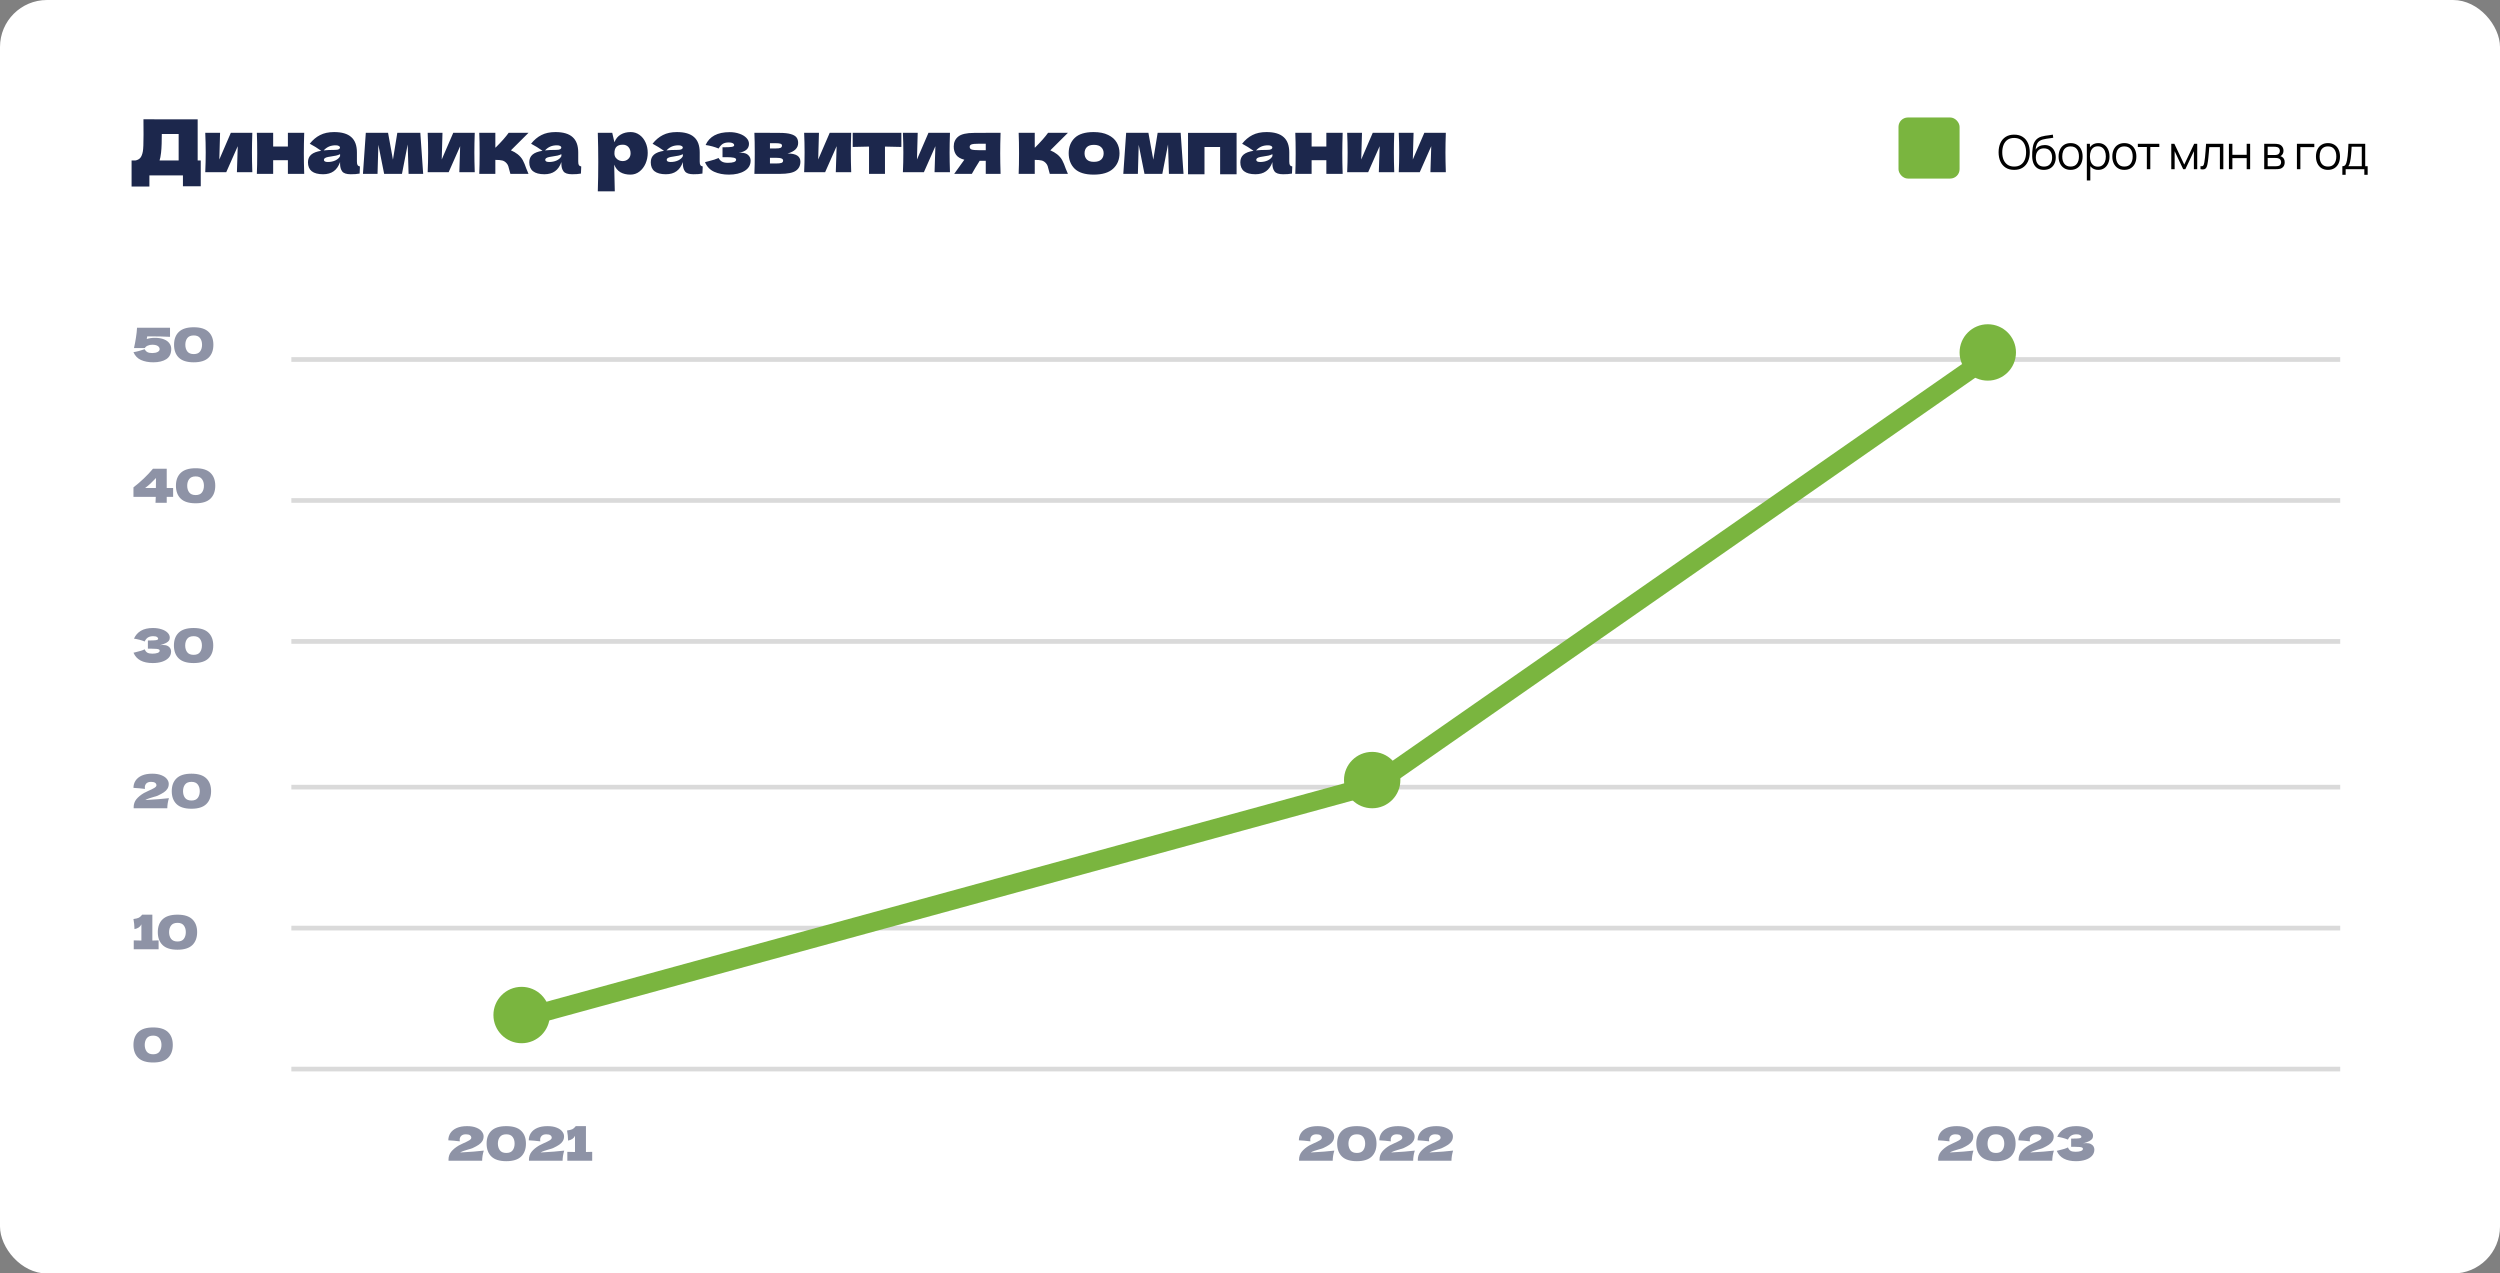
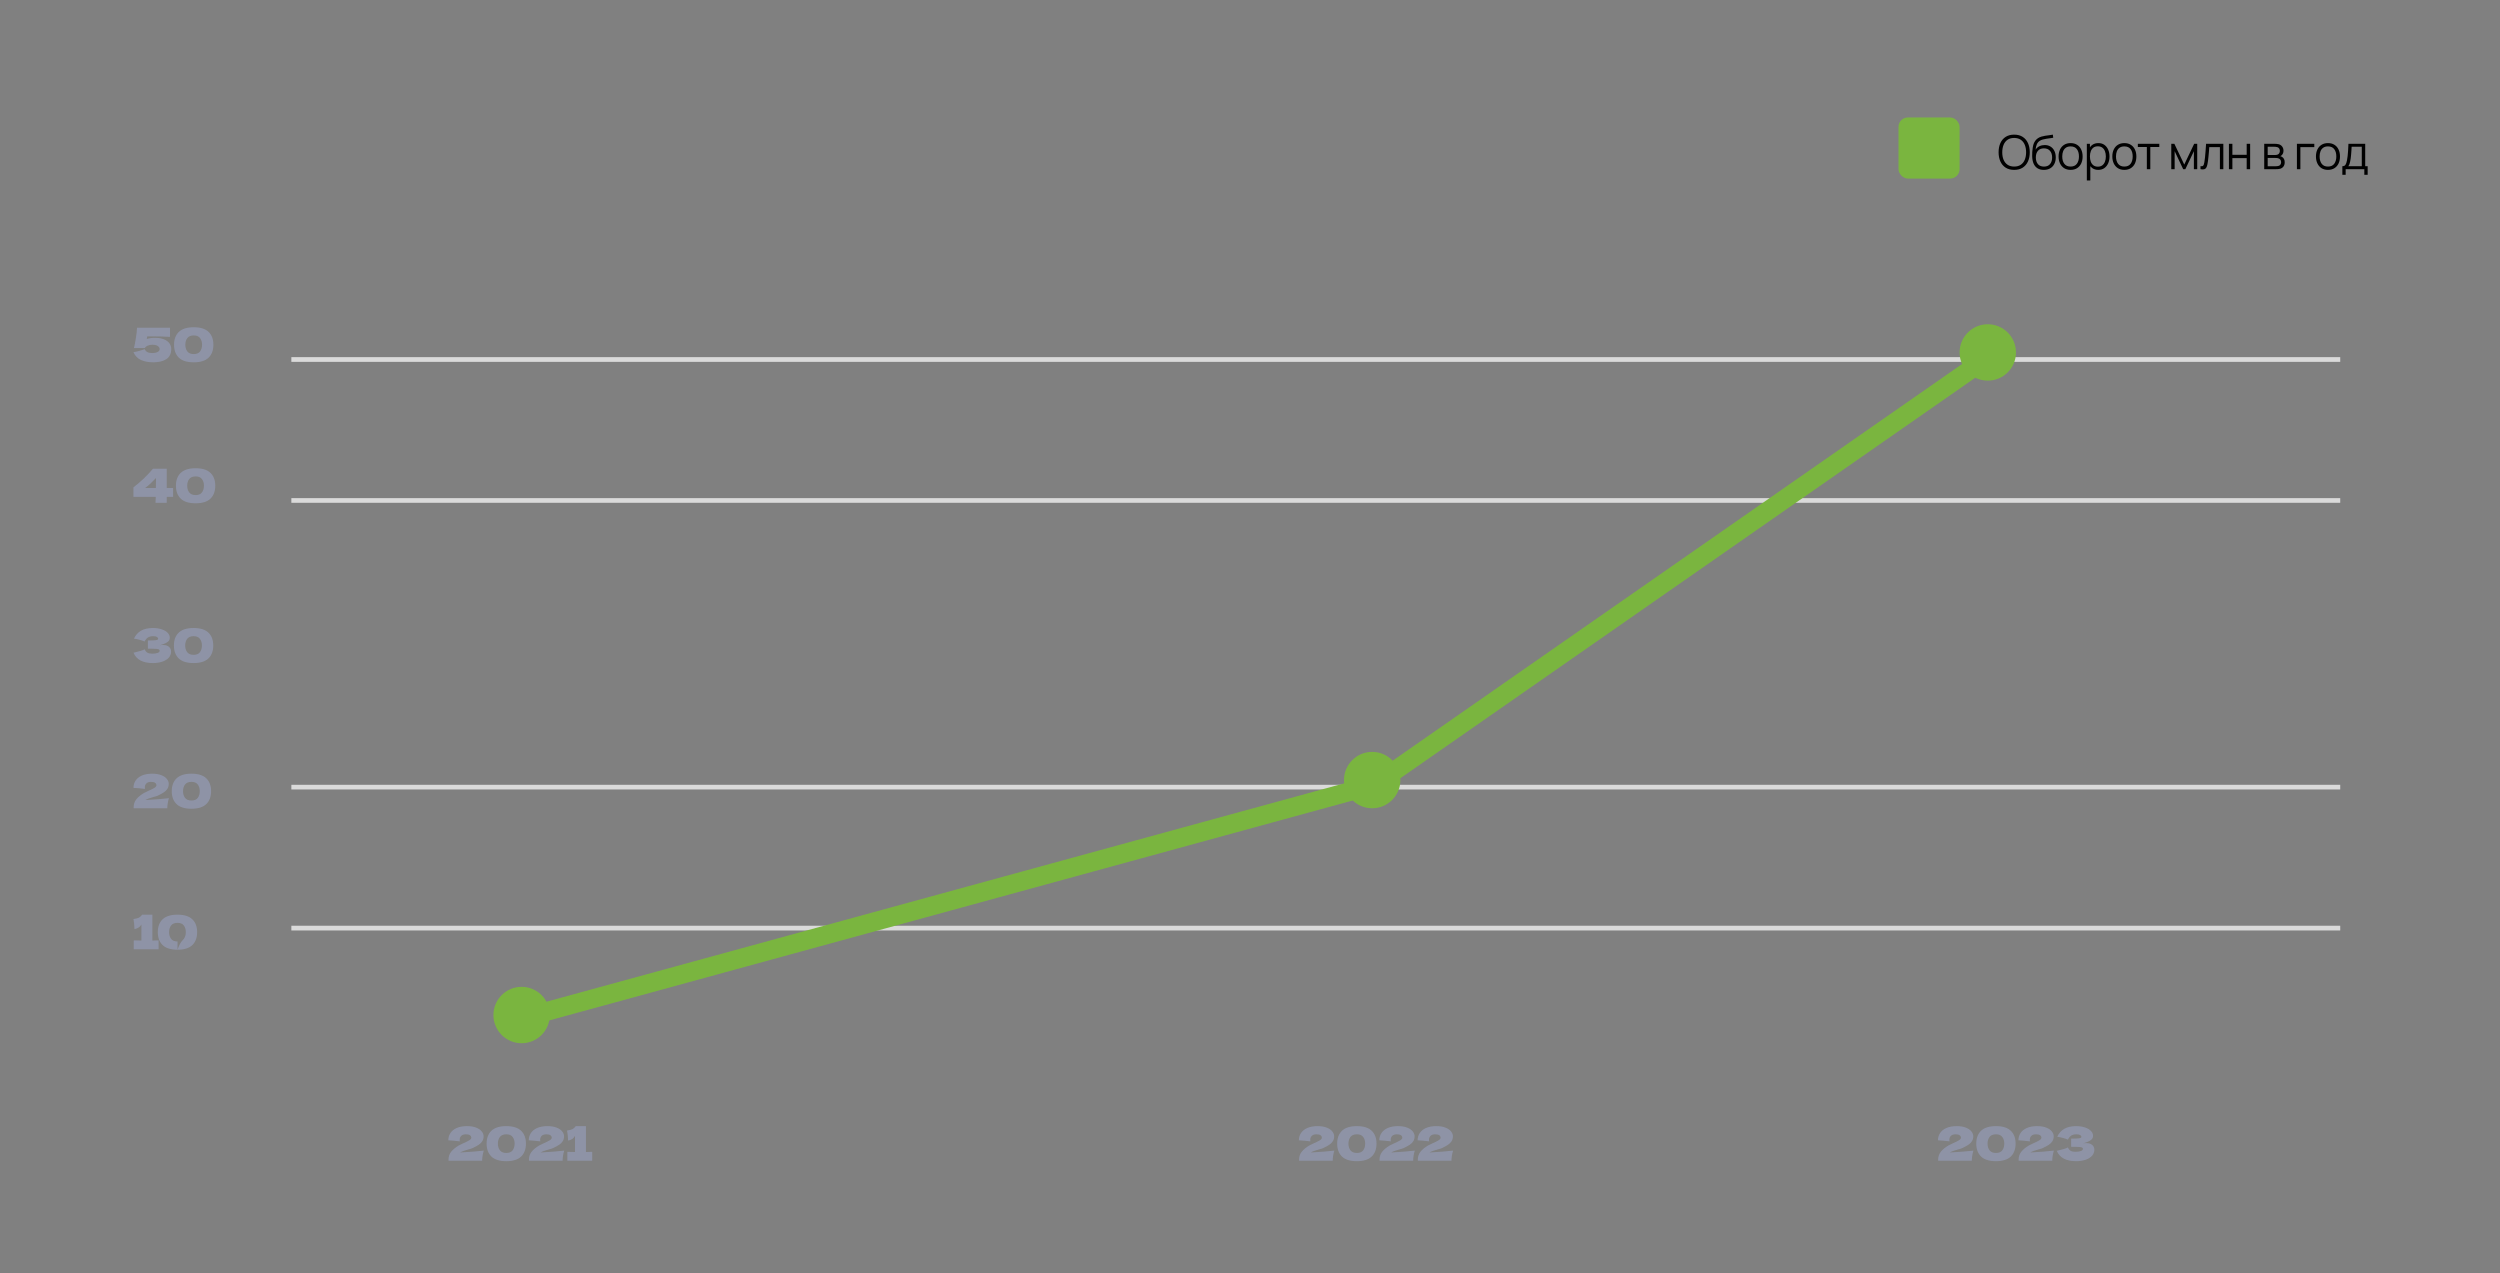
<svg xmlns="http://www.w3.org/2000/svg" width="532" height="271" viewBox="0 0 532 271" fill="none">
  <rect x="0" y="0" width="532" height="271" fill="#808080" stroke="none" />
  <g clip-path="url(#clip0_101_178)">
-     <rect width="532" height="271" rx="10" fill="white" />
-     <path d="M42.064 34.152H42.72V39.64H38.928V37.32H31.792V39.688H28V34.152H28.8C29.259 34.067 29.611 33.88 29.856 33.592C30.101 33.304 30.283 32.845 30.4 32.216C30.496 31.693 30.544 30.504 30.544 28.648L30.528 25.384L42.064 25.4V34.152ZM34.128 33.464C34.064 33.763 34.005 33.992 33.952 34.152H38.016V28.52H34.432L34.416 29.448C34.416 30.259 34.395 30.973 34.352 31.592C34.32 32.2 34.245 32.824 34.128 33.464ZM53.695 28.264C53.642 29.811 53.615 31.208 53.615 32.456C53.615 33.683 53.642 35.08 53.695 36.648H50.415L50.591 31.112L48.143 36.648H43.679C43.743 35.24 43.775 33.843 43.775 32.456C43.775 31.048 43.743 29.651 43.679 28.264H46.831L46.671 33.944L49.119 28.264H53.695ZM64.736 28.264C64.683 29.885 64.656 31.341 64.656 32.632C64.656 33.923 64.683 35.379 64.736 37H61.264V34.088H58.128V37H54.656C54.71 35.784 54.736 34.328 54.736 32.632C54.736 30.936 54.71 29.48 54.656 28.264H58.128V31.176H61.264V28.264H64.736ZM75.952 34.344C75.952 34.707 75.994 34.963 76.08 35.112C76.165 35.261 76.336 35.368 76.592 35.432L76.528 36.936C76.186 36.989 75.888 37.027 75.632 37.048C75.386 37.069 75.056 37.08 74.64 37.08C73.722 37.08 73.114 36.877 72.816 36.472C72.517 36.056 72.368 35.528 72.368 34.888V34.488C72.058 35.363 71.605 36.013 71.008 36.44C70.421 36.867 69.669 37.08 68.752 37.08C67.685 37.08 66.88 36.867 66.336 36.44C65.802 36.013 65.536 35.379 65.536 34.536C65.536 33.843 65.765 33.299 66.224 32.904C66.682 32.509 67.392 32.237 68.352 32.088C67.541 31.512 66.73 31.011 65.92 30.584C66.56 29.773 67.29 29.16 68.112 28.744C68.933 28.317 69.93 28.104 71.104 28.104C72.746 28.104 73.962 28.461 74.752 29.176C75.552 29.88 75.952 30.968 75.952 32.44V34.344ZM71.44 30.92C70.896 30.92 70.416 31.011 70 31.192C69.584 31.373 69.21 31.645 68.88 32.008C69.52 31.933 70.32 31.896 71.28 31.896C71.674 31.896 71.952 31.848 72.112 31.752C72.272 31.656 72.352 31.533 72.352 31.384C72.352 31.256 72.272 31.149 72.112 31.064C71.952 30.968 71.728 30.92 71.44 30.92ZM69.76 34.472C70.357 34.472 70.896 34.36 71.376 34.136C71.856 33.901 72.186 33.597 72.368 33.224V32.808C72.112 32.936 71.829 33.037 71.52 33.112C71.21 33.176 70.837 33.24 70.4 33.304L69.824 33.4C69.226 33.517 68.928 33.72 68.928 34.008C68.928 34.317 69.205 34.472 69.76 34.472ZM89.443 28.264L90.051 37H86.947L86.755 30.744L85.539 37H81.747L80.515 30.824L80.339 37H77.235L77.843 28.264H82.579L83.619 33.976L84.547 28.264H89.443ZM101.025 28.264C100.971 29.811 100.945 31.208 100.945 32.456C100.945 33.683 100.971 35.08 101.025 36.648H97.745L97.921 31.112L95.473 36.648H91.009C91.073 35.24 91.105 33.843 91.105 32.456C91.105 31.048 91.073 29.651 91.009 28.264H94.161L94.001 33.944L96.449 28.264H101.025ZM110.162 32.824C110.642 33.208 111.01 33.64 111.266 34.12C111.522 34.6 111.762 35.176 111.986 35.848C112.21 36.435 112.37 36.819 112.466 37H108.61C108.578 36.925 108.514 36.691 108.418 36.296C108.332 35.901 108.247 35.587 108.162 35.352C108.076 35.107 107.948 34.893 107.778 34.712C107.511 34.424 107.212 34.237 106.882 34.152C106.551 34.067 106.06 34.024 105.41 34.024V37H101.986C102.039 35.784 102.066 34.328 102.066 32.632C102.066 30.936 102.039 29.48 101.986 28.264H105.41V31.4H105.474C106.743 30.131 107.666 29.085 108.242 28.264H112.466L108.722 31.992C109.276 32.227 109.756 32.504 110.162 32.824ZM123.047 34.344C123.047 34.707 123.089 34.963 123.175 35.112C123.26 35.261 123.431 35.368 123.687 35.432L123.623 36.936C123.281 36.989 122.983 37.027 122.727 37.048C122.481 37.069 122.151 37.08 121.735 37.08C120.817 37.08 120.209 36.877 119.911 36.472C119.612 36.056 119.463 35.528 119.463 34.888V34.488C119.153 35.363 118.7 36.013 118.103 36.44C117.516 36.867 116.764 37.08 115.847 37.08C114.78 37.08 113.975 36.867 113.431 36.44C112.897 36.013 112.631 35.379 112.631 34.536C112.631 33.843 112.86 33.299 113.319 32.904C113.777 32.509 114.487 32.237 115.447 32.088C114.636 31.512 113.825 31.011 113.015 30.584C113.655 29.773 114.385 29.16 115.207 28.744C116.028 28.317 117.025 28.104 118.199 28.104C119.841 28.104 121.057 28.461 121.847 29.176C122.647 29.88 123.047 30.968 123.047 32.44V34.344ZM118.535 30.92C117.991 30.92 117.511 31.011 117.095 31.192C116.679 31.373 116.305 31.645 115.975 32.008C116.615 31.933 117.415 31.896 118.375 31.896C118.769 31.896 119.047 31.848 119.207 31.752C119.367 31.656 119.447 31.533 119.447 31.384C119.447 31.256 119.367 31.149 119.207 31.064C119.047 30.968 118.823 30.92 118.535 30.92ZM116.855 34.472C117.452 34.472 117.991 34.36 118.471 34.136C118.951 33.901 119.281 33.597 119.463 33.224V32.808C119.207 32.936 118.924 33.037 118.615 33.112C118.305 33.176 117.932 33.24 117.495 33.304L116.919 33.4C116.321 33.517 116.023 33.72 116.023 34.008C116.023 34.317 116.3 34.472 116.855 34.472ZM134.205 28.104C134.898 28.104 135.522 28.301 136.077 28.696C136.632 29.091 137.064 29.629 137.373 30.312C137.682 30.984 137.837 31.725 137.837 32.536C137.837 33.336 137.682 34.093 137.373 34.808C137.064 35.512 136.626 36.083 136.061 36.52C135.506 36.947 134.872 37.16 134.157 37.16C133.325 37.16 132.61 36.989 132.013 36.648C131.426 36.296 130.989 35.757 130.701 35.032C130.701 35.64 130.722 36.616 130.765 37.96C130.808 39.261 130.829 40.179 130.829 40.712H127.213C127.277 38.728 127.309 36.653 127.309 34.488C127.309 32.323 127.277 30.248 127.213 28.264H130.285L130.749 30.264C131.048 29.517 131.496 28.973 132.093 28.632C132.69 28.28 133.394 28.104 134.205 28.104ZM132.493 34.28C132.973 34.28 133.373 34.131 133.693 33.832C134.024 33.523 134.189 33.123 134.189 32.632C134.189 32.088 134.04 31.645 133.741 31.304C133.442 30.963 133.037 30.792 132.525 30.792C131.938 30.792 131.496 30.936 131.197 31.224C130.898 31.501 130.749 31.971 130.749 32.632C130.749 33.005 130.845 33.32 131.037 33.576C131.229 33.821 131.458 34.003 131.725 34.12C131.992 34.227 132.248 34.28 132.493 34.28ZM148.899 34.344C148.899 34.707 148.942 34.963 149.027 35.112C149.112 35.261 149.283 35.368 149.539 35.432L149.475 36.936C149.134 36.989 148.835 37.027 148.579 37.048C148.334 37.069 148.003 37.08 147.587 37.08C146.67 37.08 146.062 36.877 145.763 36.472C145.464 36.056 145.315 35.528 145.315 34.888V34.488C145.006 35.363 144.552 36.013 143.955 36.44C143.368 36.867 142.616 37.08 141.699 37.08C140.632 37.08 139.827 36.867 139.283 36.44C138.75 36.013 138.483 35.379 138.483 34.536C138.483 33.843 138.712 33.299 139.171 32.904C139.63 32.509 140.339 32.237 141.299 32.088C140.488 31.512 139.678 31.011 138.867 30.584C139.507 29.773 140.238 29.16 141.059 28.744C141.88 28.317 142.878 28.104 144.051 28.104C145.694 28.104 146.91 28.461 147.699 29.176C148.499 29.88 148.899 30.968 148.899 32.44V34.344ZM144.387 30.92C143.843 30.92 143.363 31.011 142.947 31.192C142.531 31.373 142.158 31.645 141.827 32.008C142.467 31.933 143.267 31.896 144.227 31.896C144.622 31.896 144.899 31.848 145.059 31.752C145.219 31.656 145.299 31.533 145.299 31.384C145.299 31.256 145.219 31.149 145.059 31.064C144.899 30.968 144.675 30.92 144.387 30.92ZM142.707 34.472C143.304 34.472 143.843 34.36 144.323 34.136C144.803 33.901 145.134 33.597 145.315 33.224V32.808C145.059 32.936 144.776 33.037 144.467 33.112C144.158 33.176 143.784 33.24 143.347 33.304L142.771 33.4C142.174 33.517 141.875 33.72 141.875 34.008C141.875 34.317 142.152 34.472 142.707 34.472ZM157.207 32.52C157.313 32.509 157.463 32.504 157.655 32.504C158.369 32.504 158.892 32.669 159.223 33C159.564 33.331 159.735 33.72 159.735 34.168C159.735 35.117 159.303 35.853 158.439 36.376C157.575 36.899 156.465 37.16 155.111 37.16C153.927 37.16 152.881 36.957 151.975 36.552C151.079 36.147 150.428 35.464 150.023 34.504L150.711 34.328C151.703 34.083 152.439 33.848 152.919 33.624C153.089 33.955 153.329 34.211 153.639 34.392C153.948 34.563 154.359 34.648 154.871 34.648C155.447 34.648 155.884 34.595 156.183 34.488C156.492 34.381 156.647 34.205 156.647 33.96C156.647 33.768 156.476 33.635 156.135 33.56C155.793 33.485 155.303 33.448 154.663 33.448H153.751V31.336H154.295C154.881 31.336 155.351 31.309 155.703 31.256C156.055 31.203 156.231 31.085 156.231 30.904C156.231 30.723 156.129 30.579 155.927 30.472C155.724 30.365 155.452 30.312 155.111 30.312C154.556 30.312 154.119 30.413 153.799 30.616C153.489 30.819 153.196 31.149 152.919 31.608C152.076 31.256 151.153 31.005 150.151 30.856C150.972 29.032 152.679 28.12 155.271 28.12C156.028 28.12 156.721 28.232 157.351 28.456C157.98 28.669 158.476 28.968 158.839 29.352C159.201 29.725 159.383 30.147 159.383 30.616C159.383 31.64 158.657 32.275 157.207 32.52ZM167.59 32.664C169.414 32.664 170.326 33.245 170.326 34.408C170.326 35.24 170.006 35.88 169.366 36.328C168.737 36.776 167.596 37 165.942 37H160.534C160.588 35.784 160.614 34.328 160.614 32.632C160.614 30.936 160.588 29.48 160.534 28.264H163.846V28.28H165.926C166.929 28.28 167.713 28.365 168.278 28.536C168.854 28.696 169.26 28.931 169.494 29.24C169.729 29.549 169.846 29.944 169.846 30.424C169.846 31.501 169.094 32.248 167.59 32.664ZM163.846 30.472V31.592H165.062C165.553 31.592 165.9 31.549 166.102 31.464C166.305 31.368 166.406 31.203 166.406 30.968C166.406 30.787 166.3 30.659 166.086 30.584C165.884 30.509 165.542 30.472 165.062 30.472H163.846ZM165.062 34.792C165.67 34.792 166.086 34.749 166.31 34.664C166.534 34.568 166.646 34.403 166.646 34.168C166.646 33.965 166.529 33.816 166.294 33.72C166.06 33.624 165.649 33.576 165.062 33.576H163.846V34.792H165.062ZM181.137 28.264C181.083 29.811 181.057 31.208 181.057 32.456C181.057 33.683 181.083 35.08 181.137 36.648H177.857L178.033 31.112L175.585 36.648H171.121C171.185 35.24 171.217 33.843 171.217 32.456C171.217 31.048 171.185 29.651 171.121 28.264H174.273L174.113 33.944L176.561 28.264H181.137ZM191.81 31.272C190.21 31.229 189.047 31.203 188.322 31.192V37H184.93V31.192C184.215 31.203 183.058 31.229 181.458 31.272V28.264H191.81V31.272ZM202.153 28.264C202.1 29.811 202.073 31.208 202.073 32.456C202.073 33.683 202.1 35.08 202.153 36.648H198.873L199.049 31.112L196.601 36.648H192.137C192.201 35.24 192.233 33.843 192.233 32.456C192.233 31.048 192.201 29.651 192.137 28.264H195.289L195.129 33.944L197.577 28.264H202.153ZM212.922 28.264C212.868 29.885 212.842 31.341 212.842 32.632C212.842 33.923 212.868 35.379 212.922 37H209.77V34.216H208.474C207.738 35.379 207.183 36.307 206.81 37H203.05C203.903 35.837 204.623 34.835 205.21 33.992C204.388 33.779 203.807 33.432 203.466 32.952C203.124 32.472 202.954 31.88 202.954 31.176C202.954 30.291 203.274 29.587 203.914 29.064C204.554 28.541 205.684 28.28 207.306 28.28H209.77V28.264H212.922ZM209.77 31.96V30.584H208.33C207.551 30.584 207.023 30.632 206.746 30.728C206.479 30.824 206.346 31 206.346 31.256C206.346 31.523 206.484 31.709 206.762 31.816C207.05 31.912 207.572 31.96 208.33 31.96H209.77ZM224.947 32.824C225.427 33.208 225.795 33.64 226.051 34.12C226.307 34.6 226.547 35.176 226.771 35.848C226.995 36.435 227.155 36.819 227.251 37H223.395C223.363 36.925 223.299 36.691 223.203 36.296C223.117 35.901 223.032 35.587 222.947 35.352C222.861 35.107 222.733 34.893 222.563 34.712C222.296 34.424 221.997 34.237 221.667 34.152C221.336 34.067 220.845 34.024 220.195 34.024V37H216.771C216.824 35.784 216.851 34.328 216.851 32.632C216.851 30.936 216.824 29.48 216.771 28.264H220.195V31.4H220.259C221.528 30.131 222.451 29.085 223.027 28.264H227.251L223.507 31.992C224.061 32.227 224.541 32.504 224.947 32.824ZM232.728 37.16C230.904 37.16 229.56 36.744 228.696 35.912C227.842 35.069 227.416 33.965 227.416 32.6C227.416 31.267 227.842 30.184 228.696 29.352C229.56 28.52 230.904 28.104 232.728 28.104C233.954 28.104 234.978 28.307 235.8 28.712C236.632 29.107 237.245 29.645 237.64 30.328C238.034 31 238.232 31.757 238.232 32.6C238.232 33.976 237.773 35.08 236.856 35.912C235.949 36.744 234.573 37.16 232.728 37.16ZM232.792 34.44C233.485 34.44 234.002 34.275 234.344 33.944C234.685 33.613 234.856 33.171 234.856 32.616C234.856 32.093 234.685 31.667 234.344 31.336C234.002 30.995 233.485 30.824 232.792 30.824C232.098 30.824 231.592 30.989 231.272 31.32C230.952 31.651 230.792 32.083 230.792 32.616C230.792 33.171 230.952 33.613 231.272 33.944C231.592 34.275 232.098 34.44 232.792 34.44ZM251.245 28.264L251.853 37H248.749L248.557 30.744L247.341 37H243.549L242.317 30.824L242.141 37H239.037L239.645 28.264H244.381L245.421 33.976L246.349 28.264H251.245ZM252.811 28.28H263.147V37.08H259.643V31.288H256.315V37.08H252.811V28.28ZM274.356 34.344C274.356 34.707 274.399 34.963 274.484 35.112C274.569 35.261 274.74 35.368 274.996 35.432L274.932 36.936C274.591 36.989 274.292 37.027 274.036 37.048C273.791 37.069 273.46 37.08 273.044 37.08C272.127 37.08 271.519 36.877 271.22 36.472C270.921 36.056 270.772 35.528 270.772 34.888V34.488C270.463 35.363 270.009 36.013 269.412 36.44C268.825 36.867 268.073 37.08 267.156 37.08C266.089 37.08 265.284 36.867 264.74 36.44C264.207 36.013 263.94 35.379 263.94 34.536C263.94 33.843 264.169 33.299 264.628 32.904C265.087 32.509 265.796 32.237 266.756 32.088C265.945 31.512 265.135 31.011 264.324 30.584C264.964 29.773 265.695 29.16 266.516 28.744C267.337 28.317 268.335 28.104 269.508 28.104C271.151 28.104 272.367 28.461 273.156 29.176C273.956 29.88 274.356 30.968 274.356 32.44V34.344ZM269.844 30.92C269.3 30.92 268.82 31.011 268.404 31.192C267.988 31.373 267.615 31.645 267.284 32.008C267.924 31.933 268.724 31.896 269.684 31.896C270.079 31.896 270.356 31.848 270.516 31.752C270.676 31.656 270.756 31.533 270.756 31.384C270.756 31.256 270.676 31.149 270.516 31.064C270.356 30.968 270.132 30.92 269.844 30.92ZM268.164 34.472C268.761 34.472 269.3 34.36 269.78 34.136C270.26 33.901 270.591 33.597 270.772 33.224V32.808C270.516 32.936 270.233 33.037 269.924 33.112C269.615 33.176 269.241 33.24 268.804 33.304L268.228 33.4C267.631 33.517 267.332 33.72 267.332 34.008C267.332 34.317 267.609 34.472 268.164 34.472ZM285.719 28.264C285.666 29.885 285.639 31.341 285.639 32.632C285.639 33.923 285.666 35.379 285.719 37H282.247V34.088H279.111V37H275.639C275.693 35.784 275.719 34.328 275.719 32.632C275.719 30.936 275.693 29.48 275.639 28.264H279.111V31.176H282.247V28.264H285.719ZM296.695 28.264C296.641 29.811 296.615 31.208 296.615 32.456C296.615 33.683 296.641 35.08 296.695 36.648H293.415L293.591 31.112L291.143 36.648H286.679C286.743 35.24 286.775 33.843 286.775 32.456C286.775 31.048 286.743 29.651 286.679 28.264H289.831L289.671 33.944L292.119 28.264H296.695ZM307.672 28.264C307.618 29.811 307.592 31.208 307.592 32.456C307.592 33.683 307.618 35.08 307.672 36.648H304.392L304.568 31.112L302.12 36.648H297.656C297.72 35.24 297.752 33.843 297.752 32.456C297.752 31.048 297.72 29.651 297.656 28.264H300.808L300.648 33.944L303.096 28.264H307.672Z" fill="#1C274C" />
    <line x1="62" y1="76.5" x2="498" y2="76.5" stroke="#DADADA" />
    <line x1="62" y1="106.5" x2="498" y2="106.5" stroke="#DADADA" />
-     <line x1="62" y1="136.5" x2="498" y2="136.5" stroke="#DADADA" />
    <line x1="62" y1="167.5" x2="498" y2="167.5" stroke="#DADADA" />
    <line x1="62" y1="197.5" x2="498" y2="197.5" stroke="#DADADA" />
-     <line x1="62" y1="227.5" x2="498" y2="227.5" stroke="#DADADA" />
    <path d="M32.98 71.89C33.74 71.89 34.377 71.997 34.89 72.21C35.41 72.417 35.797 72.7 36.05 73.06C36.31 73.413 36.44 73.81 36.44 74.25C36.44 75.25 36.09 75.977 35.39 76.43C34.697 76.877 33.767 77.1 32.6 77.1C31.62 77.1 30.757 76.937 30.01 76.61C29.27 76.277 28.733 75.72 28.4 74.94C28.767 74.887 29.167 74.8 29.6 74.68C30.04 74.56 30.437 74.437 30.79 74.31C30.93 74.597 31.127 74.807 31.38 74.94C31.633 75.067 31.973 75.13 32.4 75.13C32.853 75.13 33.227 75.057 33.52 74.91C33.82 74.763 33.97 74.56 33.97 74.3C33.97 74.033 33.84 73.81 33.58 73.63C33.32 73.45 32.923 73.36 32.39 73.36C32.043 73.36 31.727 73.423 31.44 73.55C31.153 73.67 30.947 73.843 30.82 74.07H28.51C28.67 73.383 28.81 72.643 28.93 71.85C29.057 71.057 29.133 70.353 29.16 69.74H36.18V71.68C35.44 71.633 34.74 71.607 34.08 71.6C33.427 71.587 32.51 71.58 31.33 71.58L31.23 72.14C31.737 71.973 32.32 71.89 32.98 71.89ZM41.228 77.1C39.795 77.1 38.738 76.77 38.058 76.11C37.378 75.45 37.038 74.533 37.038 73.36C37.038 72.193 37.378 71.283 38.058 70.63C38.745 69.97 39.801 69.64 41.228 69.64C42.655 69.64 43.708 69.97 44.388 70.63C45.068 71.283 45.408 72.193 45.408 73.36C45.408 74.533 45.068 75.45 44.388 76.11C43.708 76.77 42.655 77.1 41.228 77.1ZM41.238 75.35C41.851 75.35 42.298 75.163 42.578 74.79C42.858 74.41 42.998 73.933 42.998 73.36C42.998 72.793 42.858 72.323 42.578 71.95C42.298 71.57 41.851 71.38 41.238 71.38C40.605 71.38 40.145 71.57 39.858 71.95C39.578 72.323 39.438 72.793 39.438 73.36C39.438 73.927 39.578 74.4 39.858 74.78C40.145 75.16 40.605 75.35 41.238 75.35Z" fill="#8E93A6" />
    <path d="M36.84 103.85V105.73H35.48V107H33.09C33.117 106.72 33.137 106.297 33.15 105.73H28.4V103.71C29.953 102.517 31.34 101.193 32.56 99.74H35.48V103.85H36.84ZM33.2 101.72C32.74 102.193 32.343 102.59 32.01 102.91C31.677 103.223 31.3 103.537 30.88 103.85H33.17L33.2 101.72ZM41.628 107.1C40.195 107.1 39.138 106.77 38.458 106.11C37.778 105.45 37.438 104.533 37.438 103.36C37.438 102.193 37.778 101.283 38.458 100.63C39.145 99.97 40.202 99.64 41.628 99.64C43.055 99.64 44.108 99.97 44.788 100.63C45.468 101.283 45.808 102.193 45.808 103.36C45.808 104.533 45.468 105.45 44.788 106.11C44.108 106.77 43.055 107.1 41.628 107.1ZM41.638 105.35C42.252 105.35 42.698 105.163 42.978 104.79C43.258 104.41 43.398 103.933 43.398 103.36C43.398 102.793 43.258 102.323 42.978 101.95C42.698 101.57 42.252 101.38 41.638 101.38C41.005 101.38 40.545 101.57 40.258 101.95C39.978 102.323 39.838 102.793 39.838 103.36C39.838 103.927 39.978 104.4 40.258 104.78C40.545 105.16 41.005 105.35 41.638 105.35Z" fill="#8E93A6" />
    <path d="M33.98 137.32C34.22 137.273 34.457 137.25 34.69 137.25C35.097 137.25 35.427 137.32 35.68 137.46C35.94 137.593 36.127 137.767 36.24 137.98C36.353 138.187 36.41 138.403 36.41 138.63C36.41 139.157 36.237 139.607 35.89 139.98C35.543 140.347 35.073 140.627 34.48 140.82C33.887 141.007 33.227 141.1 32.5 141.1C30.393 141.1 29.03 140.367 28.41 138.9L28.97 138.76C29.383 138.66 29.733 138.567 30.02 138.48C30.313 138.387 30.57 138.283 30.79 138.17C30.923 138.503 31.113 138.743 31.36 138.89C31.613 139.03 31.96 139.1 32.4 139.1C32.867 139.1 33.247 139.047 33.54 138.94C33.833 138.833 33.98 138.673 33.98 138.46C33.98 138.347 33.923 138.26 33.81 138.2C33.697 138.14 33.517 138.1 33.27 138.08C33.023 138.053 32.677 138.04 32.23 138.04H31.47V136.29H31.93C32.437 136.29 32.85 136.27 33.17 136.23C33.49 136.183 33.65 136.087 33.65 135.94C33.65 135.773 33.563 135.64 33.39 135.54C33.223 135.433 32.96 135.38 32.6 135.38C32.133 135.38 31.753 135.477 31.46 135.67C31.173 135.863 30.95 136.143 30.79 136.51C30.077 136.223 29.317 136.02 28.51 135.9C28.83 135.18 29.32 134.623 29.98 134.23C30.647 133.837 31.503 133.64 32.55 133.64C33.23 133.64 33.84 133.73 34.38 133.91C34.927 134.083 35.353 134.327 35.66 134.64C35.973 134.953 36.13 135.303 36.13 135.69C36.13 135.917 36.077 136.12 35.97 136.3C35.863 136.473 35.653 136.647 35.34 136.82C35.027 136.987 34.573 137.153 33.98 137.32ZM41.199 141.1C39.765 141.1 38.709 140.77 38.029 140.11C37.349 139.45 37.009 138.533 37.009 137.36C37.009 136.193 37.349 135.283 38.029 134.63C38.715 133.97 39.772 133.64 41.199 133.64C42.625 133.64 43.679 133.97 44.359 134.63C45.039 135.283 45.379 136.193 45.379 137.36C45.379 138.533 45.039 139.45 44.359 140.11C43.679 140.77 42.625 141.1 41.199 141.1ZM41.209 139.35C41.822 139.35 42.269 139.163 42.549 138.79C42.829 138.41 42.969 137.933 42.969 137.36C42.969 136.793 42.829 136.323 42.549 135.95C42.269 135.57 41.822 135.38 41.209 135.38C40.575 135.38 40.115 135.57 39.829 135.95C39.549 136.323 39.409 136.793 39.409 137.36C39.409 137.927 39.549 138.4 39.829 138.78C40.115 139.16 40.575 139.35 41.209 139.35Z" fill="#8E93A6" />
    <path d="M30.91 170.25C33.077 170.13 34.757 169.997 35.95 169.85C35.837 170.197 35.75 170.563 35.69 170.95C35.63 171.337 35.6 171.687 35.6 172H28.45L28.44 171.79C28.44 171.137 28.63 170.57 29.01 170.09C29.397 169.61 29.933 169.167 30.62 168.76C30.82 168.64 31.133 168.487 31.56 168.3C32.113 168.06 32.54 167.85 32.84 167.67C33.14 167.483 33.29 167.3 33.29 167.12C33.29 166.893 33.197 166.713 33.01 166.58C32.823 166.447 32.533 166.38 32.14 166.38C31.707 166.38 31.377 166.49 31.15 166.71C30.93 166.93 30.82 167.21 30.82 167.55C30.82 167.657 30.83 167.767 30.85 167.88C30.01 167.773 29.193 167.7 28.4 167.66C28.4 167.093 28.547 166.583 28.84 166.13C29.14 165.67 29.587 165.307 30.18 165.04C30.78 164.773 31.513 164.64 32.38 164.64C33.173 164.64 33.833 164.75 34.36 164.97C34.893 165.183 35.283 165.457 35.53 165.79C35.783 166.117 35.91 166.453 35.91 166.8C35.91 167.2 35.82 167.543 35.64 167.83C35.467 168.117 35.213 168.373 34.88 168.6C34.553 168.82 34.113 169.06 33.56 169.32C33.48 169.36 33.35 169.407 33.17 169.46C32.99 169.507 32.877 169.537 32.83 169.55C32.357 169.69 31.98 169.807 31.7 169.9C31.42 169.993 31.157 170.11 30.91 170.25ZM40.74 172.1C39.306 172.1 38.25 171.77 37.57 171.11C36.89 170.45 36.55 169.533 36.55 168.36C36.55 167.193 36.89 166.283 37.57 165.63C38.256 164.97 39.313 164.64 40.74 164.64C42.166 164.64 43.22 164.97 43.9 165.63C44.58 166.283 44.92 167.193 44.92 168.36C44.92 169.533 44.58 170.45 43.9 171.11C43.22 171.77 42.166 172.1 40.74 172.1ZM40.75 170.35C41.363 170.35 41.81 170.163 42.09 169.79C42.37 169.41 42.51 168.933 42.51 168.36C42.51 167.793 42.37 167.323 42.09 166.95C41.81 166.57 41.363 166.38 40.75 166.38C40.116 166.38 39.656 166.57 39.37 166.95C39.09 167.323 38.95 167.793 38.95 168.36C38.95 168.927 39.09 169.4 39.37 169.78C39.656 170.16 40.116 170.35 40.75 170.35Z" fill="#8E93A6" />
-     <path d="M32.42 200.15C33.02 200.137 33.463 200.123 33.75 200.11V202H28.46V200.11C29.18 200.137 29.723 200.15 30.09 200.15V196.7C29.85 197.227 29.36 197.567 28.62 197.72C28.6 196.933 28.527 196.217 28.4 195.57C28.933 195.497 29.303 195.407 29.51 195.3C29.723 195.187 29.887 195.063 30 194.93C30.12 194.797 30.2 194.707 30.24 194.66V194.64H32.42V200.15ZM37.771 202.1C36.337 202.1 35.281 201.77 34.601 201.11C33.921 200.45 33.581 199.533 33.581 198.36C33.581 197.193 33.921 196.283 34.601 195.63C35.288 194.97 36.344 194.64 37.771 194.64C39.197 194.64 40.251 194.97 40.931 195.63C41.611 196.283 41.951 197.193 41.951 198.36C41.951 199.533 41.611 200.45 40.931 201.11C40.251 201.77 39.197 202.1 37.771 202.1ZM37.781 200.35C38.394 200.35 38.841 200.163 39.121 199.79C39.401 199.41 39.541 198.933 39.541 198.36C39.541 197.793 39.401 197.323 39.121 196.95C38.841 196.57 38.394 196.38 37.781 196.38C37.148 196.38 36.688 196.57 36.401 196.95C36.121 197.323 35.981 197.793 35.981 198.36C35.981 198.927 36.121 199.4 36.401 199.78C36.688 200.16 37.148 200.35 37.781 200.35Z" fill="#8E93A6" />
+     <path d="M32.42 200.15C33.02 200.137 33.463 200.123 33.75 200.11V202H28.46V200.11C29.18 200.137 29.723 200.15 30.09 200.15V196.7C29.85 197.227 29.36 197.567 28.62 197.72C28.6 196.933 28.527 196.217 28.4 195.57C28.933 195.497 29.303 195.407 29.51 195.3C29.723 195.187 29.887 195.063 30 194.93C30.12 194.797 30.2 194.707 30.24 194.66V194.64H32.42V200.15ZM37.771 202.1C36.337 202.1 35.281 201.77 34.601 201.11C33.921 200.45 33.581 199.533 33.581 198.36C33.581 197.193 33.921 196.283 34.601 195.63C35.288 194.97 36.344 194.64 37.771 194.64C39.197 194.64 40.251 194.97 40.931 195.63C41.611 196.283 41.951 197.193 41.951 198.36C41.951 199.533 41.611 200.45 40.931 201.11C40.251 201.77 39.197 202.1 37.771 202.1ZC38.394 200.35 38.841 200.163 39.121 199.79C39.401 199.41 39.541 198.933 39.541 198.36C39.541 197.793 39.401 197.323 39.121 196.95C38.841 196.57 38.394 196.38 37.781 196.38C37.148 196.38 36.688 196.57 36.401 196.95C36.121 197.323 35.981 197.793 35.981 198.36C35.981 198.927 36.121 199.4 36.401 199.78C36.688 200.16 37.148 200.35 37.781 200.35Z" fill="#8E93A6" />
    <path d="M97.91 245.25C100.077 245.13 101.757 244.997 102.95 244.85C102.837 245.197 102.75 245.563 102.69 245.95C102.63 246.337 102.6 246.687 102.6 247H95.45L95.44 246.79C95.44 246.137 95.63 245.57 96.01 245.09C96.397 244.61 96.933 244.167 97.62 243.76C97.82 243.64 98.133 243.487 98.56 243.3C99.113 243.06 99.54 242.85 99.84 242.67C100.14 242.483 100.29 242.3 100.29 242.12C100.29 241.893 100.197 241.713 100.01 241.58C99.823 241.447 99.533 241.38 99.14 241.38C98.707 241.38 98.377 241.49 98.15 241.71C97.93 241.93 97.82 242.21 97.82 242.55C97.82 242.657 97.83 242.767 97.85 242.88C97.01 242.773 96.193 242.7 95.4 242.66C95.4 242.093 95.547 241.583 95.84 241.13C96.14 240.67 96.587 240.307 97.18 240.04C97.78 239.773 98.513 239.64 99.38 239.64C100.173 239.64 100.833 239.75 101.36 239.97C101.893 240.183 102.283 240.457 102.53 240.79C102.783 241.117 102.91 241.453 102.91 241.8C102.91 242.2 102.82 242.543 102.64 242.83C102.467 243.117 102.213 243.373 101.88 243.6C101.553 243.82 101.113 244.06 100.56 244.32C100.48 244.36 100.35 244.407 100.17 244.46C99.99 244.507 99.877 244.537 99.83 244.55C99.357 244.69 98.98 244.807 98.7 244.9C98.42 244.993 98.157 245.11 97.91 245.25ZM107.74 247.1C106.306 247.1 105.25 246.77 104.57 246.11C103.89 245.45 103.55 244.533 103.55 243.36C103.55 242.193 103.89 241.283 104.57 240.63C105.256 239.97 106.313 239.64 107.74 239.64C109.166 239.64 110.22 239.97 110.9 240.63C111.58 241.283 111.92 242.193 111.92 243.36C111.92 244.533 111.58 245.45 110.9 246.11C110.22 246.77 109.166 247.1 107.74 247.1ZM107.75 245.35C108.363 245.35 108.81 245.163 109.09 244.79C109.37 244.41 109.51 243.933 109.51 243.36C109.51 242.793 109.37 242.323 109.09 241.95C108.81 241.57 108.363 241.38 107.75 241.38C107.116 241.38 106.656 241.57 106.37 241.95C106.09 242.323 105.95 242.793 105.95 243.36C105.95 243.927 106.09 244.4 106.37 244.78C106.656 245.16 107.116 245.35 107.75 245.35ZM115.03 245.25C117.196 245.13 118.876 244.997 120.07 244.85C119.956 245.197 119.87 245.563 119.81 245.95C119.75 246.337 119.72 246.687 119.72 247H112.57L112.56 246.79C112.56 246.137 112.75 245.57 113.13 245.09C113.516 244.61 114.053 244.167 114.74 243.76C114.94 243.64 115.253 243.487 115.68 243.3C116.233 243.06 116.66 242.85 116.96 242.67C117.26 242.483 117.41 242.3 117.41 242.12C117.41 241.893 117.316 241.713 117.13 241.58C116.943 241.447 116.653 241.38 116.26 241.38C115.826 241.38 115.496 241.49 115.27 241.71C115.05 241.93 114.94 242.21 114.94 242.55C114.94 242.657 114.95 242.767 114.97 242.88C114.13 242.773 113.313 242.7 112.52 242.66C112.52 242.093 112.666 241.583 112.96 241.13C113.26 240.67 113.706 240.307 114.3 240.04C114.9 239.773 115.633 239.64 116.5 239.64C117.293 239.64 117.953 239.75 118.48 239.97C119.013 240.183 119.403 240.457 119.65 240.79C119.903 241.117 120.03 241.453 120.03 241.8C120.03 242.2 119.94 242.543 119.76 242.83C119.586 243.117 119.333 243.373 119 243.6C118.673 243.82 118.233 244.06 117.68 244.32C117.6 244.36 117.47 244.407 117.29 244.46C117.11 244.507 116.996 244.537 116.95 244.55C116.476 244.69 116.1 244.807 115.82 244.9C115.54 244.993 115.276 245.11 115.03 245.25ZM124.689 245.15C125.289 245.137 125.732 245.123 126.019 245.11V247H120.729V245.11C121.449 245.137 121.992 245.15 122.359 245.15V241.7C122.119 242.227 121.629 242.567 120.889 242.72C120.869 241.933 120.796 241.217 120.669 240.57C121.202 240.497 121.572 240.407 121.779 240.3C121.992 240.187 122.156 240.063 122.269 239.93C122.389 239.797 122.469 239.707 122.509 239.66V239.64H124.689V245.15Z" fill="#8E93A6" />
    <path d="M278.91 245.25C281.077 245.13 282.757 244.997 283.95 244.85C283.837 245.197 283.75 245.563 283.69 245.95C283.63 246.337 283.6 246.687 283.6 247H276.45L276.44 246.79C276.44 246.137 276.63 245.57 277.01 245.09C277.397 244.61 277.933 244.167 278.62 243.76C278.82 243.64 279.133 243.487 279.56 243.3C280.113 243.06 280.54 242.85 280.84 242.67C281.14 242.483 281.29 242.3 281.29 242.12C281.29 241.893 281.197 241.713 281.01 241.58C280.823 241.447 280.533 241.38 280.14 241.38C279.707 241.38 279.377 241.49 279.15 241.71C278.93 241.93 278.82 242.21 278.82 242.55C278.82 242.657 278.83 242.767 278.85 242.88C278.01 242.773 277.193 242.7 276.4 242.66C276.4 242.093 276.547 241.583 276.84 241.13C277.14 240.67 277.587 240.307 278.18 240.04C278.78 239.773 279.513 239.64 280.38 239.64C281.173 239.64 281.833 239.75 282.36 239.97C282.893 240.183 283.283 240.457 283.53 240.79C283.783 241.117 283.91 241.453 283.91 241.8C283.91 242.2 283.82 242.543 283.64 242.83C283.467 243.117 283.213 243.373 282.88 243.6C282.553 243.82 282.113 244.06 281.56 244.32C281.48 244.36 281.35 244.407 281.17 244.46C280.99 244.507 280.877 244.537 280.83 244.55C280.357 244.69 279.98 244.807 279.7 244.9C279.42 244.993 279.157 245.11 278.91 245.25ZM288.74 247.1C287.306 247.1 286.25 246.77 285.57 246.11C284.89 245.45 284.55 244.533 284.55 243.36C284.55 242.193 284.89 241.283 285.57 240.63C286.256 239.97 287.313 239.64 288.74 239.64C290.166 239.64 291.22 239.97 291.9 240.63C292.58 241.283 292.92 242.193 292.92 243.36C292.92 244.533 292.58 245.45 291.9 246.11C291.22 246.77 290.166 247.1 288.74 247.1ZM288.75 245.35C289.363 245.35 289.81 245.163 290.09 244.79C290.37 244.41 290.51 243.933 290.51 243.36C290.51 242.793 290.37 242.323 290.09 241.95C289.81 241.57 289.363 241.38 288.75 241.38C288.116 241.38 287.656 241.57 287.37 241.95C287.09 242.323 286.95 242.793 286.95 243.36C286.95 243.927 287.09 244.4 287.37 244.78C287.656 245.16 288.116 245.35 288.75 245.35ZM296.03 245.25C298.196 245.13 299.876 244.997 301.07 244.85C300.956 245.197 300.87 245.563 300.81 245.95C300.75 246.337 300.72 246.687 300.72 247H293.57L293.56 246.79C293.56 246.137 293.75 245.57 294.13 245.09C294.516 244.61 295.053 244.167 295.74 243.76C295.94 243.64 296.253 243.487 296.68 243.3C297.233 243.06 297.66 242.85 297.96 242.67C298.26 242.483 298.41 242.3 298.41 242.12C298.41 241.893 298.316 241.713 298.13 241.58C297.943 241.447 297.653 241.38 297.26 241.38C296.826 241.38 296.496 241.49 296.27 241.71C296.05 241.93 295.94 242.21 295.94 242.55C295.94 242.657 295.95 242.767 295.97 242.88C295.13 242.773 294.313 242.7 293.52 242.66C293.52 242.093 293.666 241.583 293.96 241.13C294.26 240.67 294.706 240.307 295.3 240.04C295.9 239.773 296.633 239.64 297.5 239.64C298.293 239.64 298.953 239.75 299.48 239.97C300.013 240.183 300.403 240.457 300.65 240.79C300.903 241.117 301.03 241.453 301.03 241.8C301.03 242.2 300.94 242.543 300.76 242.83C300.586 243.117 300.333 243.373 300 243.6C299.673 243.82 299.233 244.06 298.68 244.32C298.6 244.36 298.47 244.407 298.29 244.46C298.11 244.507 297.996 244.537 297.95 244.55C297.476 244.69 297.1 244.807 296.82 244.9C296.54 244.993 296.276 245.11 296.03 245.25ZM304.179 245.25C306.346 245.13 308.026 244.997 309.219 244.85C309.106 245.197 309.019 245.563 308.959 245.95C308.899 246.337 308.869 246.687 308.869 247H301.719L301.709 246.79C301.709 246.137 301.899 245.57 302.279 245.09C302.666 244.61 303.202 244.167 303.889 243.76C304.089 243.64 304.402 243.487 304.829 243.3C305.382 243.06 305.809 242.85 306.109 242.67C306.409 242.483 306.559 242.3 306.559 242.12C306.559 241.893 306.466 241.713 306.279 241.58C306.092 241.447 305.802 241.38 305.409 241.38C304.976 241.38 304.646 241.49 304.419 241.71C304.199 241.93 304.089 242.21 304.089 242.55C304.089 242.657 304.099 242.767 304.119 242.88C303.279 242.773 302.462 242.7 301.669 242.66C301.669 242.093 301.816 241.583 302.109 241.13C302.409 240.67 302.856 240.307 303.449 240.04C304.049 239.773 304.782 239.64 305.649 239.64C306.442 239.64 307.102 239.75 307.629 239.97C308.162 240.183 308.552 240.457 308.799 240.79C309.052 241.117 309.179 241.453 309.179 241.8C309.179 242.2 309.089 242.543 308.909 242.83C308.736 243.117 308.482 243.373 308.149 243.6C307.822 243.82 307.382 244.06 306.829 244.32C306.749 244.36 306.619 244.407 306.439 244.46C306.259 244.507 306.146 244.537 306.099 244.55C305.626 244.69 305.249 244.807 304.969 244.9C304.689 244.993 304.426 245.11 304.179 245.25Z" fill="#8E93A6" />
    <path d="M414.91 245.25C417.077 245.13 418.757 244.997 419.95 244.85C419.837 245.197 419.75 245.563 419.69 245.95C419.63 246.337 419.6 246.687 419.6 247H412.45L412.44 246.79C412.44 246.137 412.63 245.57 413.01 245.09C413.397 244.61 413.933 244.167 414.62 243.76C414.82 243.64 415.133 243.487 415.56 243.3C416.113 243.06 416.54 242.85 416.84 242.67C417.14 242.483 417.29 242.3 417.29 242.12C417.29 241.893 417.197 241.713 417.01 241.58C416.823 241.447 416.533 241.38 416.14 241.38C415.707 241.38 415.377 241.49 415.15 241.71C414.93 241.93 414.82 242.21 414.82 242.55C414.82 242.657 414.83 242.767 414.85 242.88C414.01 242.773 413.193 242.7 412.4 242.66C412.4 242.093 412.547 241.583 412.84 241.13C413.14 240.67 413.587 240.307 414.18 240.04C414.78 239.773 415.513 239.64 416.38 239.64C417.173 239.64 417.833 239.75 418.36 239.97C418.893 240.183 419.283 240.457 419.53 240.79C419.783 241.117 419.91 241.453 419.91 241.8C419.91 242.2 419.82 242.543 419.64 242.83C419.467 243.117 419.213 243.373 418.88 243.6C418.553 243.82 418.113 244.06 417.56 244.32C417.48 244.36 417.35 244.407 417.17 244.46C416.99 244.507 416.877 244.537 416.83 244.55C416.357 244.69 415.98 244.807 415.7 244.9C415.42 244.993 415.157 245.11 414.91 245.25ZM424.74 247.1C423.306 247.1 422.25 246.77 421.57 246.11C420.89 245.45 420.55 244.533 420.55 243.36C420.55 242.193 420.89 241.283 421.57 240.63C422.256 239.97 423.313 239.64 424.74 239.64C426.166 239.64 427.22 239.97 427.9 240.63C428.58 241.283 428.92 242.193 428.92 243.36C428.92 244.533 428.58 245.45 427.9 246.11C427.22 246.77 426.166 247.1 424.74 247.1ZM424.75 245.35C425.363 245.35 425.81 245.163 426.09 244.79C426.37 244.41 426.51 243.933 426.51 243.36C426.51 242.793 426.37 242.323 426.09 241.95C425.81 241.57 425.363 241.38 424.75 241.38C424.116 241.38 423.656 241.57 423.37 241.95C423.09 242.323 422.95 242.793 422.95 243.36C422.95 243.927 423.09 244.4 423.37 244.78C423.656 245.16 424.116 245.35 424.75 245.35ZM432.03 245.25C434.196 245.13 435.876 244.997 437.07 244.85C436.956 245.197 436.87 245.563 436.81 245.95C436.75 246.337 436.72 246.687 436.72 247H429.57L429.56 246.79C429.56 246.137 429.75 245.57 430.13 245.09C430.516 244.61 431.053 244.167 431.74 243.76C431.94 243.64 432.253 243.487 432.68 243.3C433.233 243.06 433.66 242.85 433.96 242.67C434.26 242.483 434.41 242.3 434.41 242.12C434.41 241.893 434.316 241.713 434.13 241.58C433.943 241.447 433.653 241.38 433.26 241.38C432.826 241.38 432.496 241.49 432.27 241.71C432.05 241.93 431.94 242.21 431.94 242.55C431.94 242.657 431.95 242.767 431.97 242.88C431.13 242.773 430.313 242.7 429.52 242.66C429.52 242.093 429.666 241.583 429.96 241.13C430.26 240.67 430.706 240.307 431.3 240.04C431.9 239.773 432.633 239.64 433.5 239.64C434.293 239.64 434.953 239.75 435.48 239.97C436.013 240.183 436.403 240.457 436.65 240.79C436.903 241.117 437.03 241.453 437.03 241.8C437.03 242.2 436.94 242.543 436.76 242.83C436.586 243.117 436.333 243.373 436 243.6C435.673 243.82 435.233 244.06 434.68 244.32C434.6 244.36 434.47 244.407 434.29 244.46C434.11 244.507 433.996 244.537 433.95 244.55C433.476 244.69 433.1 244.807 432.82 244.9C432.54 244.993 432.276 245.11 432.03 245.25ZM443.249 243.32C443.489 243.273 443.726 243.25 443.959 243.25C444.366 243.25 444.696 243.32 444.949 243.46C445.209 243.593 445.396 243.767 445.509 243.98C445.622 244.187 445.679 244.403 445.679 244.63C445.679 245.157 445.506 245.607 445.159 245.98C444.812 246.347 444.342 246.627 443.749 246.82C443.156 247.007 442.496 247.1 441.769 247.1C439.662 247.1 438.299 246.367 437.679 244.9L438.239 244.76C438.652 244.66 439.002 244.567 439.289 244.48C439.582 244.387 439.839 244.283 440.059 244.17C440.192 244.503 440.382 244.743 440.629 244.89C440.882 245.03 441.229 245.1 441.669 245.1C442.136 245.1 442.516 245.047 442.809 244.94C443.102 244.833 443.249 244.673 443.249 244.46C443.249 244.347 443.192 244.26 443.079 244.2C442.966 244.14 442.786 244.1 442.539 244.08C442.292 244.053 441.946 244.04 441.499 244.04H440.739V242.29H441.199C441.706 242.29 442.119 242.27 442.439 242.23C442.759 242.183 442.919 242.087 442.919 241.94C442.919 241.773 442.832 241.64 442.659 241.54C442.492 241.433 442.229 241.38 441.869 241.38C441.402 241.38 441.022 241.477 440.729 241.67C440.442 241.863 440.219 242.143 440.059 242.51C439.346 242.223 438.586 242.02 437.779 241.9C438.099 241.18 438.589 240.623 439.249 240.23C439.916 239.837 440.772 239.64 441.819 239.64C442.499 239.64 443.109 239.73 443.649 239.91C444.196 240.083 444.622 240.327 444.929 240.64C445.242 240.953 445.399 241.303 445.399 241.69C445.399 241.917 445.346 242.12 445.239 242.3C445.132 242.473 444.922 242.647 444.609 242.82C444.296 242.987 443.842 243.153 443.249 243.32Z" fill="#8E93A6" />
-     <path d="M32.59 226.1C31.157 226.1 30.1 225.77 29.42 225.11C28.74 224.45 28.4 223.533 28.4 222.36C28.4 221.193 28.74 220.283 29.42 219.63C30.107 218.97 31.163 218.64 32.59 218.64C34.017 218.64 35.07 218.97 35.75 219.63C36.43 220.283 36.77 221.193 36.77 222.36C36.77 223.533 36.43 224.45 35.75 225.11C35.07 225.77 34.017 226.1 32.59 226.1ZM32.6 224.35C33.213 224.35 33.66 224.163 33.94 223.79C34.22 223.41 34.36 222.933 34.36 222.36C34.36 221.793 34.22 221.323 33.94 220.95C33.66 220.57 33.213 220.38 32.6 220.38C31.967 220.38 31.507 220.57 31.22 220.95C30.94 221.323 30.8 221.793 30.8 222.36C30.8 222.927 30.94 223.4 31.22 223.78C31.507 224.16 31.967 224.35 32.6 224.35Z" fill="#8E93A6" />
    <path d="M113.5 216L292.5 167L426 74" stroke="#7AB53F" stroke-width="4" stroke-linecap="round" />
    <circle cx="292" cy="166" r="6" fill="#7AB53F" />
    <circle cx="423" cy="75" r="6" fill="#7AB53F" />
    <circle cx="111" cy="216" r="6" fill="#7AB53F" />
    <rect x="404" y="25" width="13" height="13" rx="2" fill="#7AB53F" />
    <path d="M428.615 36.15C427.898 36.15 427.293 35.992 426.8 35.675C426.307 35.355 425.933 34.913 425.68 34.35C425.427 33.787 425.3 33.137 425.3 32.4C425.3 31.663 425.427 31.013 425.68 30.45C425.933 29.887 426.307 29.447 426.8 29.13C427.293 28.81 427.898 28.65 428.615 28.65C429.335 28.65 429.94 28.81 430.43 29.13C430.923 29.447 431.297 29.887 431.55 30.45C431.807 31.013 431.935 31.663 431.935 32.4C431.935 33.137 431.807 33.787 431.55 34.35C431.297 34.913 430.923 35.355 430.43 35.675C429.94 35.992 429.335 36.15 428.615 36.15ZM428.615 35.445C429.178 35.445 429.648 35.317 430.025 35.06C430.402 34.803 430.683 34.447 430.87 33.99C431.06 33.53 431.155 33 431.155 32.4C431.155 31.8 431.06 31.272 430.87 30.815C430.683 30.358 430.402 30.002 430.025 29.745C429.648 29.488 429.178 29.358 428.615 29.355C428.052 29.355 427.583 29.483 427.21 29.74C426.837 29.997 426.555 30.355 426.365 30.815C426.178 31.272 426.083 31.8 426.08 32.4C426.077 33 426.168 33.528 426.355 33.985C426.545 34.438 426.828 34.795 427.205 35.055C427.582 35.312 428.052 35.442 428.615 35.445ZM434.901 36.155C434.398 36.152 433.966 36.042 433.606 35.825C433.246 35.608 432.966 35.285 432.766 34.855C432.57 34.425 432.463 33.888 432.446 33.245C432.436 32.962 432.443 32.653 432.466 32.32C432.49 31.983 432.526 31.663 432.576 31.36C432.626 31.057 432.686 30.81 432.756 30.62C432.843 30.373 432.966 30.143 433.126 29.93C433.29 29.713 433.478 29.537 433.691 29.4C433.898 29.26 434.131 29.152 434.391 29.075C434.655 28.995 434.928 28.933 435.211 28.89C435.498 28.847 435.781 28.808 436.061 28.775C436.345 28.742 436.606 28.7 436.846 28.65L436.926 29.315C436.743 29.352 436.526 29.385 436.276 29.415C436.026 29.445 435.765 29.482 435.491 29.525C435.218 29.565 434.956 29.62 434.706 29.69C434.456 29.76 434.243 29.852 434.066 29.965C433.796 30.128 433.588 30.375 433.441 30.705C433.298 31.035 433.21 31.413 433.176 31.84C433.383 31.517 433.656 31.273 433.996 31.11C434.34 30.947 434.711 30.865 435.111 30.865C435.598 30.865 436.016 30.977 436.366 31.2C436.72 31.423 436.991 31.733 437.181 32.13C437.371 32.527 437.466 32.982 437.466 33.495C437.466 34.032 437.361 34.5 437.151 34.9C436.945 35.3 436.65 35.61 436.266 35.83C435.883 36.047 435.428 36.155 434.901 36.155ZM434.956 35.45C435.523 35.45 435.953 35.273 436.246 34.92C436.543 34.567 436.691 34.097 436.691 33.51C436.691 32.91 436.538 32.437 436.231 32.09C435.928 31.743 435.5 31.57 434.946 31.57C434.393 31.57 433.968 31.743 433.671 32.09C433.375 32.437 433.226 32.91 433.226 33.51C433.226 34.11 433.375 34.583 433.671 34.93C433.968 35.277 434.396 35.45 434.956 35.45ZM440.621 36.15C440.085 36.15 439.626 36.028 439.246 35.785C438.866 35.542 438.575 35.205 438.371 34.775C438.168 34.345 438.066 33.852 438.066 33.295C438.066 32.728 438.17 32.232 438.376 31.805C438.583 31.378 438.876 31.047 439.256 30.81C439.64 30.57 440.095 30.45 440.621 30.45C441.161 30.45 441.621 30.572 442.001 30.815C442.385 31.055 442.676 31.39 442.876 31.82C443.08 32.247 443.181 32.738 443.181 33.295C443.181 33.862 443.08 34.36 442.876 34.79C442.673 35.217 442.38 35.55 441.996 35.79C441.613 36.03 441.155 36.15 440.621 36.15ZM440.621 35.445C441.221 35.445 441.668 35.247 441.961 34.85C442.255 34.45 442.401 33.932 442.401 33.295C442.401 32.642 442.253 32.122 441.956 31.735C441.663 31.348 441.218 31.155 440.621 31.155C440.218 31.155 439.885 31.247 439.621 31.43C439.361 31.61 439.166 31.862 439.036 32.185C438.91 32.505 438.846 32.875 438.846 33.295C438.846 33.945 438.996 34.467 439.296 34.86C439.596 35.25 440.038 35.445 440.621 35.445ZM446.509 36.15C446.013 36.15 445.593 36.025 445.249 35.775C444.906 35.522 444.646 35.18 444.469 34.75C444.293 34.317 444.204 33.832 444.204 33.295C444.204 32.748 444.293 32.262 444.469 31.835C444.649 31.405 444.913 31.067 445.259 30.82C445.606 30.573 446.033 30.45 446.539 30.45C447.033 30.45 447.456 30.575 447.809 30.825C448.163 31.075 448.433 31.415 448.619 31.845C448.809 32.275 448.904 32.758 448.904 33.295C448.904 33.835 448.809 34.32 448.619 34.75C448.429 35.18 448.156 35.522 447.799 35.775C447.443 36.025 447.013 36.15 446.509 36.15ZM444.079 38.4V30.6H444.739V34.665H444.819V38.4H444.079ZM446.434 35.465C446.811 35.465 447.124 35.37 447.374 35.18C447.624 34.99 447.811 34.732 447.934 34.405C448.061 34.075 448.124 33.705 448.124 33.295C448.124 32.888 448.063 32.522 447.939 32.195C447.816 31.868 447.628 31.61 447.374 31.42C447.124 31.23 446.806 31.135 446.419 31.135C446.043 31.135 445.729 31.227 445.479 31.41C445.233 31.593 445.048 31.848 444.924 32.175C444.801 32.498 444.739 32.872 444.739 33.295C444.739 33.712 444.801 34.085 444.924 34.415C445.048 34.742 445.234 34.998 445.484 35.185C445.734 35.372 446.051 35.465 446.434 35.465ZM452.057 36.15C451.521 36.15 451.062 36.028 450.682 35.785C450.302 35.542 450.011 35.205 449.807 34.775C449.604 34.345 449.502 33.852 449.502 33.295C449.502 32.728 449.606 32.232 449.812 31.805C450.019 31.378 450.312 31.047 450.692 30.81C451.076 30.57 451.531 30.45 452.057 30.45C452.597 30.45 453.057 30.572 453.437 30.815C453.821 31.055 454.112 31.39 454.312 31.82C454.516 32.247 454.617 32.738 454.617 33.295C454.617 33.862 454.516 34.36 454.312 34.79C454.109 35.217 453.816 35.55 453.432 35.79C453.049 36.03 452.591 36.15 452.057 36.15ZM452.057 35.445C452.657 35.445 453.104 35.247 453.397 34.85C453.691 34.45 453.837 33.932 453.837 33.295C453.837 32.642 453.689 32.122 453.392 31.735C453.099 31.348 452.654 31.155 452.057 31.155C451.654 31.155 451.321 31.247 451.057 31.43C450.797 31.61 450.602 31.862 450.472 32.185C450.346 32.505 450.282 32.875 450.282 33.295C450.282 33.945 450.432 34.467 450.732 34.86C451.032 35.25 451.474 35.445 452.057 35.445ZM456.849 36V31.28H454.934V30.6H459.499V31.28H457.584V36H456.849ZM462.049 36V30.6H462.704L464.809 35.02L466.919 30.6H467.569V36H466.859V32.17L465.044 36H464.579L462.764 32.17V36H462.049ZM468.268 36V35.355C468.468 35.392 468.62 35.383 468.723 35.33C468.83 35.273 468.908 35.18 468.958 35.05C469.008 34.917 469.05 34.752 469.083 34.555C469.136 34.228 469.185 33.868 469.228 33.475C469.271 33.082 469.31 32.648 469.343 32.175C469.38 31.698 469.416 31.173 469.453 30.6H473.123V36H472.393V31.305H470.133C470.11 31.658 470.083 32.01 470.053 32.36C470.023 32.71 469.991 33.047 469.958 33.37C469.928 33.69 469.895 33.985 469.858 34.255C469.821 34.525 469.783 34.758 469.743 34.955C469.683 35.252 469.603 35.488 469.503 35.665C469.406 35.842 469.261 35.958 469.068 36.015C468.875 36.072 468.608 36.067 468.268 36ZM474.315 36V30.6H475.05V32.945H478.095V30.6H478.83V36H478.095V33.65H475.05V36H474.315ZM481.825 36V30.6H484.05C484.163 30.6 484.3 30.607 484.46 30.62C484.623 30.633 484.775 30.658 484.915 30.695C485.218 30.775 485.462 30.938 485.645 31.185C485.832 31.432 485.925 31.728 485.925 32.075C485.925 32.268 485.895 32.442 485.835 32.595C485.778 32.745 485.697 32.875 485.59 32.985C485.54 33.042 485.485 33.092 485.425 33.135C485.365 33.175 485.307 33.208 485.25 33.235C485.357 33.255 485.472 33.302 485.595 33.375C485.788 33.488 485.935 33.642 486.035 33.835C486.135 34.025 486.185 34.257 486.185 34.53C486.185 34.9 486.097 35.202 485.92 35.435C485.743 35.668 485.507 35.828 485.21 35.915C485.077 35.952 484.932 35.975 484.775 35.985C484.622 35.995 484.477 36 484.34 36H481.825ZM482.565 35.375H484.305C484.375 35.375 484.463 35.37 484.57 35.36C484.677 35.347 484.772 35.33 484.855 35.31C485.052 35.26 485.195 35.16 485.285 35.01C485.378 34.857 485.425 34.69 485.425 34.51C485.425 34.273 485.355 34.08 485.215 33.93C485.078 33.777 484.895 33.683 484.665 33.65C484.588 33.633 484.508 33.623 484.425 33.62C484.342 33.617 484.267 33.615 484.2 33.615H482.565V35.375ZM482.565 32.985H484.075C484.162 32.985 484.258 32.98 484.365 32.97C484.475 32.957 484.57 32.935 484.65 32.905C484.823 32.845 484.95 32.742 485.03 32.595C485.113 32.448 485.155 32.288 485.155 32.115C485.155 31.925 485.11 31.758 485.02 31.615C484.933 31.472 484.802 31.372 484.625 31.315C484.505 31.272 484.375 31.247 484.235 31.24C484.098 31.233 484.012 31.23 483.975 31.23H482.565V32.985ZM488.784 36V30.6H492.484V31.305H489.519V36H488.784ZM495.389 36.15C494.853 36.15 494.394 36.028 494.014 35.785C493.634 35.542 493.343 35.205 493.139 34.775C492.936 34.345 492.834 33.852 492.834 33.295C492.834 32.728 492.938 32.232 493.144 31.805C493.351 31.378 493.644 31.047 494.024 30.81C494.408 30.57 494.863 30.45 495.389 30.45C495.929 30.45 496.389 30.572 496.769 30.815C497.153 31.055 497.444 31.39 497.644 31.82C497.848 32.247 497.949 32.738 497.949 33.295C497.949 33.862 497.848 34.36 497.644 34.79C497.441 35.217 497.148 35.55 496.764 35.79C496.381 36.03 495.923 36.15 495.389 36.15ZM495.389 35.445C495.989 35.445 496.436 35.247 496.729 34.85C497.023 34.45 497.169 33.932 497.169 33.295C497.169 32.642 497.021 32.122 496.724 31.735C496.431 31.348 495.986 31.155 495.389 31.155C494.986 31.155 494.653 31.247 494.389 31.43C494.129 31.61 493.934 31.862 493.804 32.185C493.678 32.505 493.614 32.875 493.614 33.295C493.614 33.945 493.764 34.467 494.064 34.86C494.364 35.25 494.806 35.445 495.389 35.445ZM498.452 37.2V35.37C498.759 35.37 498.979 35.272 499.112 35.075C499.246 34.875 499.354 34.557 499.437 34.12C499.494 33.837 499.541 33.532 499.577 33.205C499.614 32.878 499.646 32.505 499.672 32.085C499.699 31.662 499.724 31.167 499.747 30.6H503.317V35.37H503.837V37.2H503.127V36H499.157V37.2H498.452ZM499.697 35.37H502.587V31.23H500.427C500.417 31.483 500.402 31.752 500.382 32.035C500.366 32.318 500.344 32.602 500.317 32.885C500.294 33.168 500.266 33.435 500.232 33.685C500.202 33.932 500.166 34.148 500.122 34.335C500.072 34.575 500.017 34.78 499.957 34.95C499.901 35.12 499.814 35.26 499.697 35.37Z" fill="black" />
  </g>
  <defs>
    <clipPath id="clip0_101_178">
      <rect width="532" height="271" rx="10" fill="white" />
    </clipPath>
  </defs>
</svg>